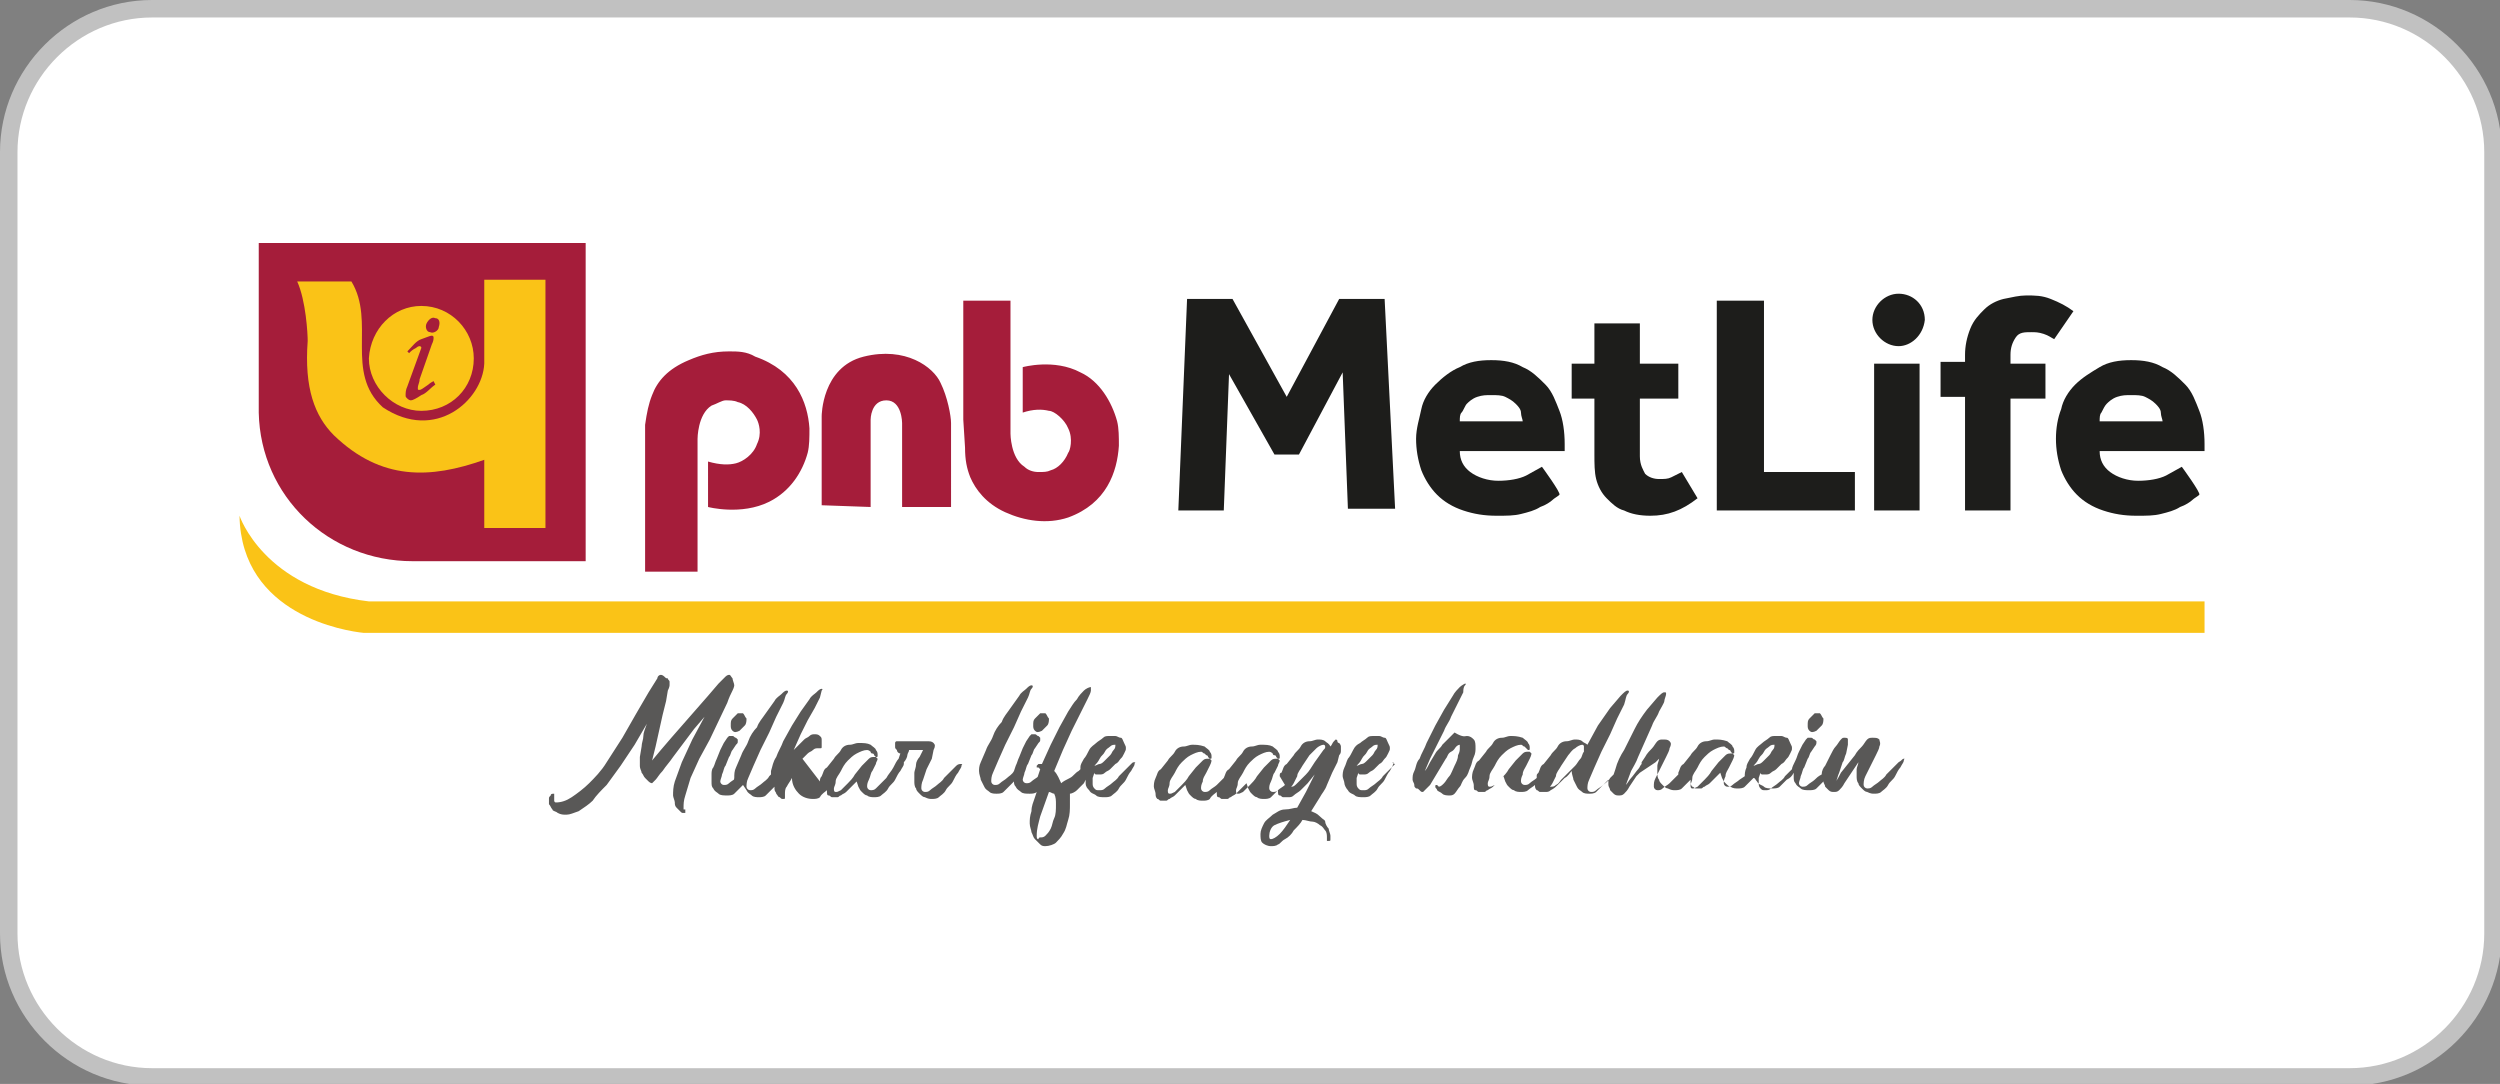
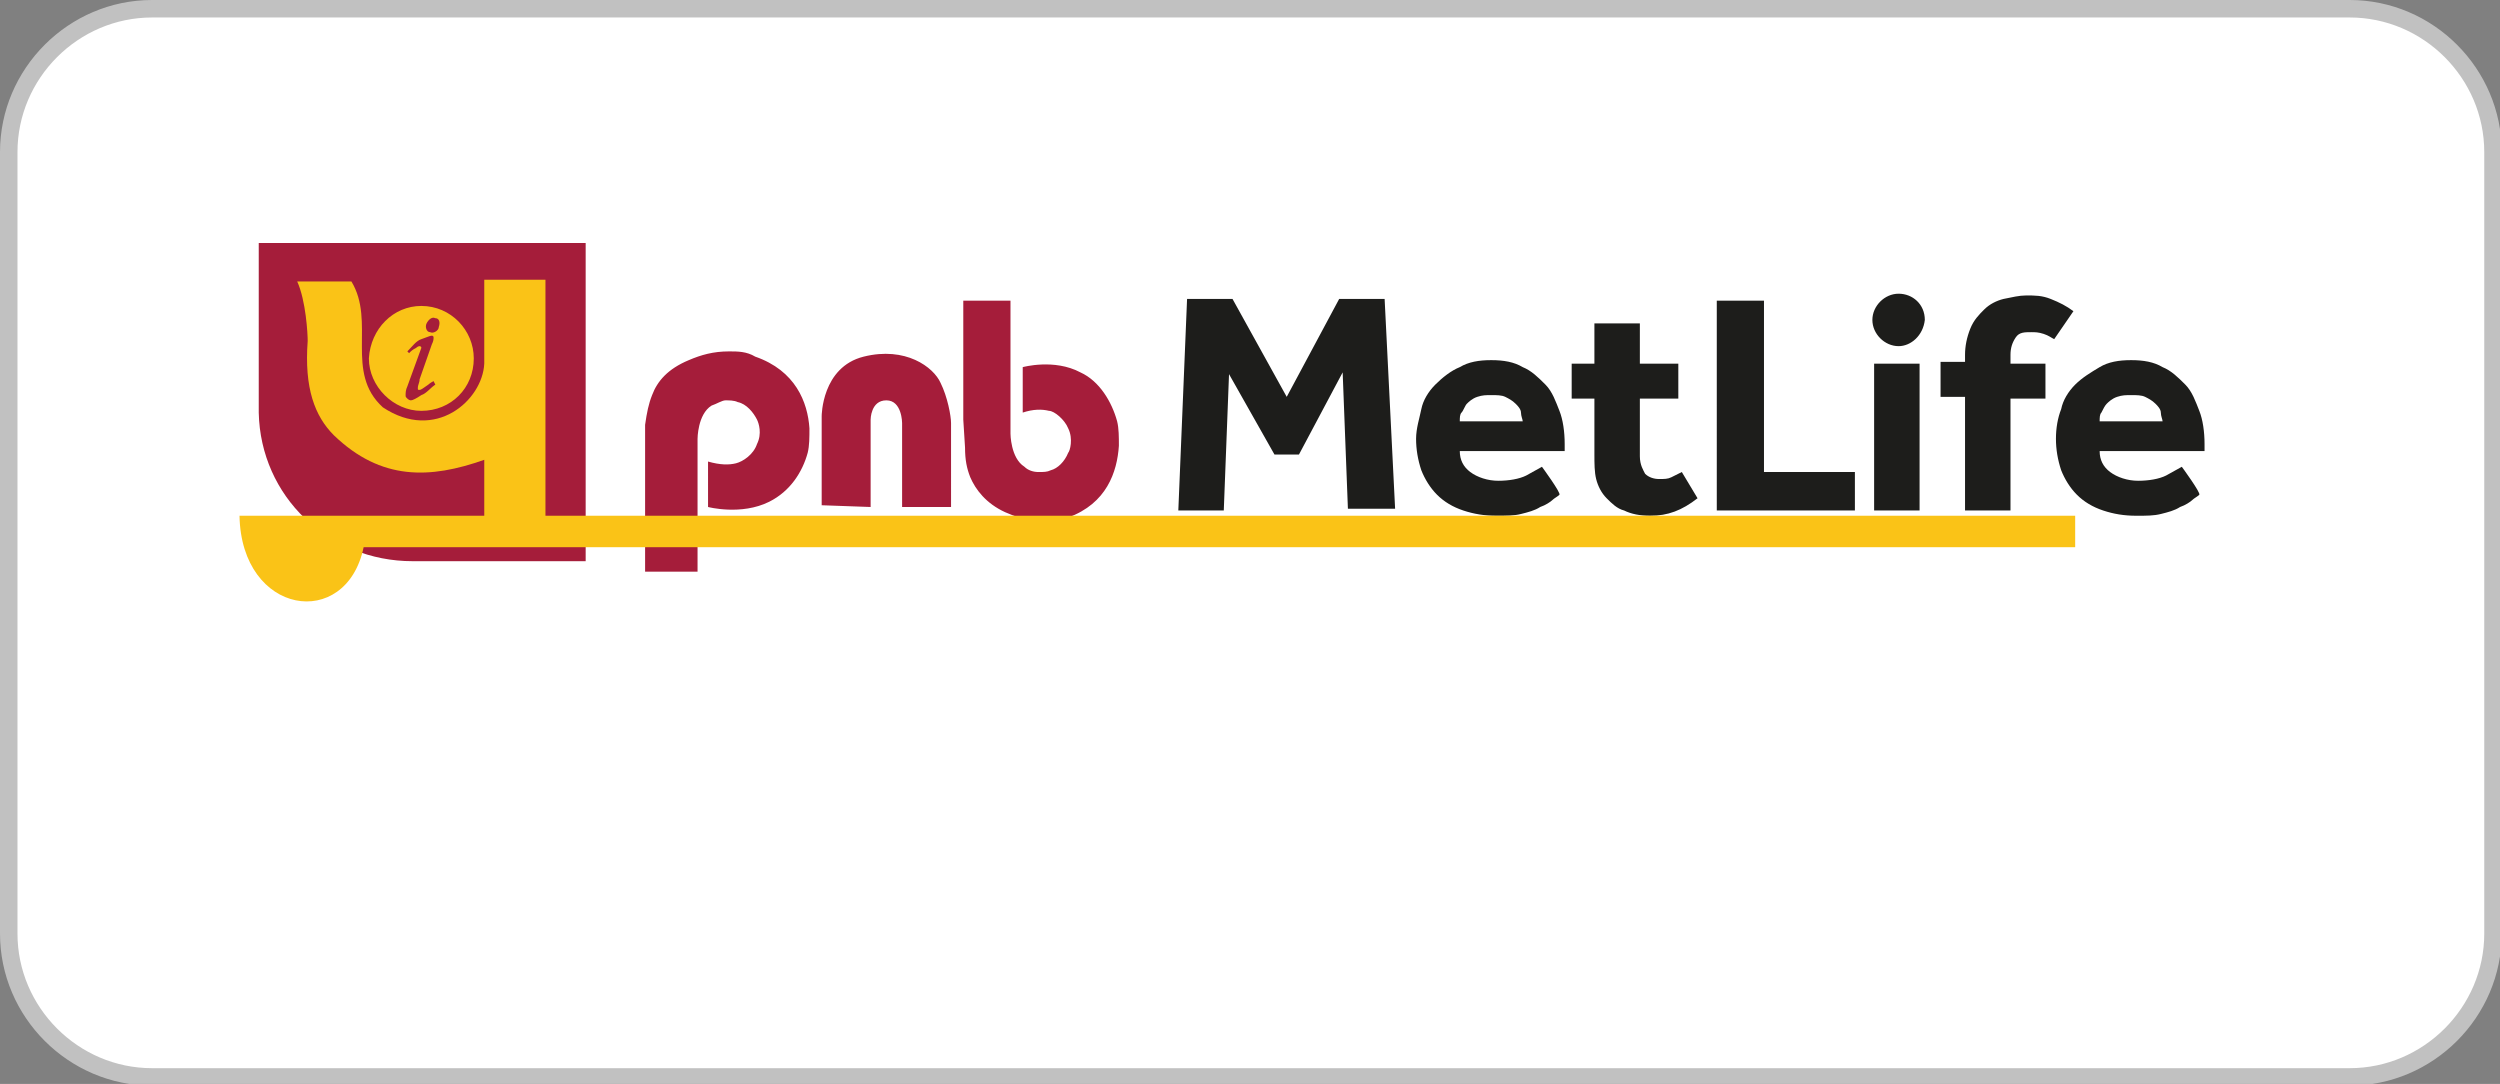
<svg xmlns="http://www.w3.org/2000/svg" version="1.1" id="Layer_2_00000103252660452014844540000017156546931548790428_" x="0px" y="0px" viewBox="0 0 143 62" style="enable-background:new 0 0 143 62;" xml:space="preserve">
  <rect x="0" y="0" width="143" height="62" fill="#808080" stroke="none" />
  <style type="text/css">
	.st0{fill:#FFFFFF;stroke:#C1C1C1;stroke-miterlimit:10;}
	.st1{fill:#595857;}
	.st2{fill:#1D1D1B;}
	.st3{fill-rule:evenodd;clip-rule:evenodd;fill:#A51D3A;}
	.st4{fill-rule:evenodd;clip-rule:evenodd;fill:#FAC317;}
	.st5{fill:#A51D3A;}
	.st6{fill:#FAC317;}
</style>
  <path class="st0" d="M8.7,0.5h125.7c4.5,0,8.2,3.7,8.2,8.2v44.7c0,4.5-3.7,8.2-8.2,8.2H8.7c-4.5,0-8.2-3.7-8.2-8.2V8.7  C0.5,4.2,4.2,0.5,8.7,0.5z" />
-   <path class="st1" d="M59.3,44.6l0.2-0.6l-0.1-0.1h-0.1v-0.1l0.1-0.1h0.2l0.5-1.1l0.5-1l0.5-0.9c0.2-0.3,0.3-0.5,0.5-0.7  c0.1-0.2,0.3-0.4,0.4-0.5s0.3-0.2,0.4-0.2v0.2c0,0.1-0.1,0.3-0.2,0.5l-0.4,0.8l-0.5,1l-0.5,1.1l-0.5,1.2c0.2,0.2,0.3,0.5,0.4,0.7  c0.1-0.1,0.3-0.2,0.5-0.3s0.3-0.3,0.5-0.4l0.1-0.1v-0.1c0-0.2,0.1-0.3,0.2-0.5c0.1-0.1,0.2-0.3,0.3-0.5s0.3-0.3,0.4-0.4  s0.3-0.2,0.4-0.3s0.2-0.1,0.4-0.1h0.3c0.1,0,0.2,0.1,0.3,0.1c0.1,0,0.1,0.1,0.2,0.3s0.1,0.2,0.1,0.3s0,0.1-0.1,0.3s-0.1,0.2-0.2,0.3  s-0.1,0.2-0.3,0.3L63.5,44c-0.1,0.1-0.2,0.1-0.3,0.2s-0.2,0.1-0.3,0.1h-0.2c0,0-0.1,0-0.1-0.1l-0.1,0.3v0.3c0,0.1,0,0.2,0.1,0.3  s0.1,0.1,0.3,0.1c0.1,0,0.2,0,0.3-0.1s0.3-0.2,0.4-0.3s0.3-0.2,0.4-0.4l0.7-0.7c0.1-0.1,0.1-0.1,0.2-0.1c0.1,0,0,0,0,0.1  s-0.1,0.2-0.2,0.4c-0.1,0.1-0.2,0.3-0.3,0.5s-0.3,0.3-0.4,0.5s-0.3,0.3-0.4,0.4s-0.3,0.1-0.4,0.1c-0.2,0-0.4,0-0.5-0.1  s-0.3-0.1-0.4-0.3c-0.1-0.1-0.2-0.2-0.2-0.4v-0.2L62,44.8l-0.4,0.4c-0.1,0.1-0.3,0.2-0.4,0.2V46c0,0.3,0,0.6-0.1,0.9  s-0.1,0.5-0.3,0.8c-0.1,0.2-0.3,0.4-0.4,0.5s-0.4,0.2-0.6,0.2c-0.1,0-0.2,0-0.3-0.1L59.2,48c-0.1-0.1-0.1-0.2-0.2-0.4  c0-0.1-0.1-0.3-0.1-0.5s0-0.4,0.1-0.7c0-0.3,0.1-0.5,0.2-0.8l0.1-0.3l0,0c-0.1,0.1-0.3,0.1-0.4,0.1c-0.2,0-0.4,0-0.5-0.1  s-0.2-0.1-0.3-0.3C58,44.9,58,44.8,58,44.7l-0.2,0.2l-0.4,0.4c-0.1,0.1-0.3,0.1-0.4,0.1s-0.3,0-0.4-0.1s-0.2-0.1-0.3-0.3l-0.2-0.4  c0-0.1-0.1-0.3-0.1-0.5c0-0.1,0-0.3,0.1-0.5l0.3-0.7c0.1-0.3,0.3-0.5,0.4-0.8s0.3-0.6,0.5-0.8c0.1-0.3,0.3-0.5,0.5-0.8l0.5-0.7  c0.1-0.2,0.3-0.3,0.4-0.4s0.2-0.2,0.3-0.2s0.1,0.1,0,0.2s-0.1,0.3-0.2,0.5l-0.4,0.8L58,41.6l-0.5,1l-0.4,0.9l-0.3,0.7  c-0.1,0.2-0.1,0.4-0.1,0.5s0.1,0.2,0.2,0.2s0.2,0,0.3-0.1s0.3-0.2,0.4-0.3s0.3-0.2,0.4-0.4l0,0l0.1-0.3c0.1-0.2,0.1-0.3,0.2-0.5  l0.2-0.5l0.2-0.4l0.2-0.3L59,42h0.2c0.1,0,0.1,0.1,0.2,0.1l0.1,0.1v0.1c0,0.1,0,0.1-0.1,0.2l-0.2,0.3c-0.1,0.1-0.1,0.3-0.2,0.4  l-0.2,0.5c-0.1,0.1-0.1,0.3-0.2,0.5c0,0.1-0.1,0.3-0.1,0.4s0.1,0.2,0.2,0.2s0.2,0,0.3-0.1s0.3-0.2,0.4-0.3L59.3,44.6L59.3,44.6  L59.3,44.6z M73.2,44.4c0-0.1,0-0.2,0.1-0.2c0.1-0.2,0.1-0.4,0.3-0.5l0.4-0.5c0.1-0.2,0.3-0.3,0.4-0.5s0.3-0.3,0.5-0.3  s0.3-0.1,0.5-0.1c0.1,0,0.3,0,0.4,0.1s0.2,0.1,0.3,0.3c0.1-0.1,0.1-0.2,0.2-0.3l0.1-0.1c0,0,0.1,0,0.1,0.1s0.1,0.1,0.1,0.1  s0.1,0.1,0.1,0.2v0.2c0,0.1,0,0.2-0.1,0.3l-0.1,0.4l-0.3,0.6l-0.3,0.7c-0.1,0.3-0.3,0.5-0.4,0.7L75,46.4c0.2,0.1,0.3,0.1,0.5,0.3  s0.3,0.2,0.3,0.3s0.1,0.3,0.2,0.4c0,0.1,0.1,0.3,0.1,0.4V48c0,0.1,0,0.1-0.1,0.1h-0.1v-0.2c0-0.1,0-0.3-0.1-0.4s-0.1-0.2-0.3-0.3  c-0.1-0.1-0.3-0.2-0.4-0.2c-0.2,0-0.4-0.1-0.6-0.1c-0.1,0.2-0.3,0.4-0.5,0.6c-0.1,0.2-0.3,0.4-0.5,0.5s-0.3,0.3-0.4,0.3  c-0.1,0.1-0.3,0.1-0.4,0.1c-0.2,0-0.4-0.1-0.5-0.2s-0.1-0.3-0.1-0.5s0.1-0.4,0.2-0.6s0.3-0.3,0.5-0.5c0.2-0.1,0.4-0.3,0.7-0.3  s0.5-0.1,0.7-0.1l0.5-0.9l0.5-1l-0.4,0.5l-0.4,0.4c-0.1,0.1-0.3,0.2-0.4,0.3s-0.2,0.1-0.3,0.1h-0.3c-0.1,0-0.1-0.1-0.2-0.1  s-0.1-0.1-0.1-0.3l0,0l-0.4,0.4c-0.1,0.1-0.3,0.1-0.4,0.1s-0.3,0-0.4-0.1c-0.1,0-0.2-0.1-0.3-0.2s-0.1-0.1-0.2-0.3l-0.1-0.3L71,45.1  l-0.3,0.3c-0.1,0.1-0.2,0.1-0.3,0.2c-0.1,0-0.1,0.1-0.2,0.1h-0.3c-0.1,0-0.1-0.1-0.2-0.1s-0.1-0.1-0.1-0.3l0,0  c-0.1,0.1-0.3,0.2-0.4,0.4c-0.1,0.1-0.3,0.1-0.4,0.1s-0.3,0-0.4-0.1c-0.1,0-0.2-0.1-0.3-0.2s-0.1-0.1-0.2-0.3l-0.1-0.3l-0.3,0.3  l-0.3,0.3c-0.1,0.1-0.2,0.1-0.3,0.2c-0.1,0-0.1,0.1-0.2,0.1h-0.3c-0.1,0-0.1-0.1-0.2-0.1c-0.1-0.1-0.1-0.2-0.1-0.3S66,45.1,66,45  s0-0.3,0.1-0.5s0.1-0.4,0.3-0.5l0.4-0.5c0.1-0.2,0.3-0.3,0.4-0.5s0.3-0.3,0.5-0.3s0.3-0.1,0.5-0.1s0.4,0,0.7,0.1  c0.1,0.1,0.3,0.2,0.3,0.3c0.1,0.1,0.1,0.2,0.1,0.3s0,0.1-0.1,0.1l-0.1-0.1c0,0,0-0.1-0.1-0.1l-0.1-0.1c-0.1,0-0.1-0.1-0.2-0.1  c-0.2,0-0.4,0.1-0.6,0.2s-0.4,0.3-0.5,0.4c-0.2,0.2-0.3,0.4-0.4,0.6s-0.3,0.4-0.3,0.6s-0.1,0.3-0.1,0.4s0,0.2,0.1,0.2s0.1,0,0.3-0.1  l0.4-0.4c0.1-0.1,0.3-0.3,0.4-0.5l0.4-0.5l0.4-0.4c0.1-0.1,0.2-0.1,0.3-0.1h0.1l0.1,0.1c0,0,0,0.1-0.1,0.3L69,44.2  c-0.1,0.2-0.2,0.3-0.2,0.5c-0.1,0.2-0.1,0.3-0.1,0.4s0.1,0.2,0.2,0.2s0.2,0,0.3-0.1s0.3-0.2,0.4-0.3l0.3-0.3l0.1-0.1  c0.1-0.2,0.1-0.4,0.3-0.5l0.4-0.5c0.1-0.2,0.3-0.3,0.4-0.5s0.3-0.3,0.5-0.3s0.3-0.1,0.5-0.1c0.3,0,0.5,0,0.7,0.1  c0.1,0.1,0.3,0.2,0.3,0.3c0.1,0.1,0.1,0.2,0.1,0.3s0,0.1-0.1,0.1L73,43.3c0,0,0-0.1-0.1-0.1s-0.1-0.1-0.1-0.1S72.7,43,72.6,43  c-0.2,0-0.4,0.1-0.6,0.2s-0.4,0.3-0.5,0.4c-0.2,0.2-0.3,0.4-0.4,0.6s-0.3,0.4-0.3,0.6s-0.1,0.3-0.1,0.4s0,0.2,0.1,0.2s0.1,0,0.3-0.1  l0.4-0.4c0.1-0.1,0.3-0.3,0.4-0.5l0.4-0.5l0.4-0.4c0.1-0.1,0.2-0.1,0.3-0.1h0.1l0.1,0.1c0,0.1-0.1,0.2-0.1,0.3l-0.2,0.4  c-0.1,0.1-0.1,0.3-0.2,0.5s-0.1,0.3-0.1,0.4s0.1,0.2,0.2,0.2s0.2,0,0.3-0.1s0.3-0.2,0.4-0.3L73.2,44.4L73.2,44.4L73.2,44.4z   M72.7,48c0.1,0,0.3-0.1,0.5-0.3s0.4-0.5,0.6-0.8c-0.4,0.1-0.7,0.2-0.9,0.3s-0.3,0.4-0.3,0.6C72.6,47.9,72.6,48,72.7,48  C72.6,48,72.7,48,72.7,48C72.7,48,72.7,48,72.7,48z M59.5,47.9c0.1,0,0.2,0,0.3-0.1s0.2-0.2,0.3-0.4s0.1-0.4,0.2-0.6  s0.1-0.5,0.1-0.8c0-0.2,0-0.4-0.1-0.6c-0.1,0-0.2-0.1-0.3-0.1l-0.5,1.4c-0.1,0.4-0.2,0.7-0.2,1.1c0,0.1,0,0.2,0.1,0.2  C59.4,48,59.4,47.9,59.5,47.9C59.5,47.9,59.5,47.9,59.5,47.9z M37.8,38.6c0,0,0.1,0,0.2,0.1s0.1,0.1,0.2,0.1c0,0.1,0.1,0.1,0.1,0.2  v0.2c0,0,0,0.1-0.1,0.3l-0.1,0.6l-0.2,0.8l-0.2,0.9l-0.2,0.9l-0.2,0.8l0.5-0.6l0.6-0.7l0.7-0.8l0.7-0.8l0.7-0.8l0.6-0.7l0.4-0.4  c0.1-0.1,0.2-0.1,0.2-0.1c0.1,0,0.1,0.1,0.2,0.2c0,0.1,0.1,0.3,0.1,0.4c0,0,0,0.1-0.1,0.3s-0.2,0.4-0.3,0.7l-1,2.1L40,43.4l-0.5,1.1  l-0.3,1c-0.1,0.3-0.1,0.5-0.1,0.7v0.1h0.1v0.2h-0.1c-0.1,0-0.1,0-0.2-0.1l-0.2-0.2c-0.1-0.1-0.1-0.2-0.1-0.3s-0.1-0.3-0.1-0.4  c0-0.2,0-0.5,0.1-0.8l0.4-1.1l0.6-1.3l0.7-1.3l-0.6,0.7l-0.6,0.8l-0.6,0.8c-0.2,0.3-0.4,0.5-0.6,0.8c-0.2,0.2-0.3,0.4-0.4,0.5  l-0.2,0.2c0,0-0.1,0-0.2-0.1l-0.2-0.2c-0.1-0.1-0.1-0.2-0.2-0.3c0-0.1-0.1-0.2-0.1-0.4v-0.5l0.1-0.6c0-0.2,0.1-0.4,0.1-0.6  s0.1-0.4,0.2-0.7l-0.7,1.2l-0.8,1.2l-0.8,1.1c-0.3,0.3-0.6,0.6-0.8,0.9c-0.2,0.2-0.5,0.4-0.8,0.6c-0.3,0.1-0.5,0.2-0.7,0.2  s-0.3,0-0.5-0.1c-0.1-0.1-0.3-0.1-0.3-0.2c-0.1-0.1-0.1-0.2-0.2-0.3v-0.3c0-0.1,0-0.1,0.1-0.2c0-0.1,0.1-0.1,0.2-0.1v0.4  c0,0,0,0.1,0.1,0.1c0.3,0,0.6-0.1,0.9-0.3s0.7-0.5,1-0.8s0.7-0.7,1-1.2l0.9-1.4l0.8-1.4l0.7-1.2l0.5-0.8  C37.6,38.7,37.7,38.6,37.8,38.6L37.8,38.6L37.8,38.6z M87.9,44.4c0-0.1,0-0.1,0.1-0.2c0.1-0.2,0.1-0.4,0.3-0.5l0.4-0.5  c0.1-0.2,0.3-0.3,0.4-0.5s0.3-0.3,0.5-0.3s0.3-0.1,0.5-0.1c0.1,0,0.3,0,0.4,0.1s0.2,0.1,0.3,0.2l0.6-1.1l0.7-1l0.6-0.7  c0.2-0.2,0.3-0.3,0.4-0.3s0.1,0.1,0,0.2S93,40,92.9,40.3l-0.4,0.8L92.1,42l-0.5,1l-0.4,0.9l-0.3,0.7c-0.1,0.2-0.1,0.4-0.1,0.5  s0.1,0.2,0.2,0.2s0.2,0,0.3-0.1s0.3-0.2,0.4-0.3s0.3-0.2,0.4-0.4l0.2-0.2l0.1-0.3c0.1-0.4,0.3-0.8,0.5-1.1l0.6-1.2  c0.2-0.4,0.4-0.7,0.7-1.1l0.6-0.7c0.2-0.2,0.3-0.3,0.4-0.3s0.1,0,0.1,0.1s-0.1,0.3-0.1,0.4s-0.2,0.4-0.3,0.6  c-0.1,0.3-0.3,0.5-0.4,0.8l-0.4,0.9l-0.4,0.9c-0.1,0.3-0.3,0.6-0.4,0.8L93,44.9c0.1-0.1,0.2-0.3,0.3-0.4s0.3-0.4,0.4-0.5  s0.1-0.2,0.2-0.3v-0.1l0.2-0.3c0.1-0.2,0.3-0.4,0.4-0.5s0.2-0.3,0.3-0.4s0.2-0.1,0.3-0.1c0.2,0,0.3,0,0.4,0.1s0.1,0.2,0,0.4  c0,0.1-0.1,0.3-0.2,0.5L95,43.9l-0.3,0.6c-0.1,0.2-0.1,0.3-0.1,0.5c0,0.1,0.1,0.2,0.2,0.2s0.2,0,0.3-0.1s0.3-0.2,0.4-0.3l0.4-0.4  l0.1-0.1v-0.1c0.1-0.2,0.1-0.4,0.3-0.5l0.4-0.5c0.1-0.2,0.3-0.3,0.4-0.5s0.3-0.3,0.5-0.3s0.3-0.1,0.5-0.1s0.4,0,0.7,0.1  c0.1,0.1,0.3,0.2,0.3,0.3c0.1,0.1,0.1,0.2,0.1,0.3s0,0.1-0.1,0.1L99,43c0,0,0-0.1-0.1-0.1l-0.1-0.1c-0.1,0-0.1-0.1-0.2-0.1  c-0.2,0-0.4,0.1-0.6,0.2s-0.4,0.3-0.5,0.4c-0.2,0.2-0.3,0.4-0.4,0.6s-0.3,0.4-0.3,0.6s-0.1,0.3-0.1,0.4s0,0.2,0.1,0.2s0.1,0,0.3-0.1  l0.4-0.4c0.1-0.1,0.3-0.3,0.4-0.5l0.4-0.5l0.4-0.4c0.1-0.1,0.2-0.1,0.3-0.1h0.1l0.1,0.1c0,0,0,0.1-0.1,0.3l-0.2,0.4  c-0.1,0.2-0.2,0.3-0.2,0.5c-0.1,0.2-0.1,0.3-0.1,0.4s0.1,0.2,0.2,0.2s0.2,0,0.3-0.1s0.3-0.2,0.4-0.3l0.3-0.2c0-0.1,0-0.3,0.1-0.5  c0-0.2,0.1-0.3,0.2-0.5c0.1-0.1,0.2-0.3,0.3-0.5s0.3-0.3,0.4-0.4s0.3-0.2,0.4-0.3s0.2-0.1,0.4-0.1h0.3c0.1,0,0.2,0.1,0.3,0.1  s0.1,0.1,0.2,0.3s0.1,0.2,0.1,0.3s0,0.1-0.1,0.3s-0.1,0.2-0.2,0.3s-0.1,0.2-0.3,0.3l-0.3,0.3c-0.1,0.1-0.2,0.1-0.3,0.2  s-0.2,0.1-0.3,0.1h-0.2c0,0-0.1,0-0.1-0.1l-0.1,0.3v0.3c0,0.1,0,0.2,0.1,0.3s0.1,0.1,0.3,0.1c0.1,0,0.2,0,0.3-0.1s0.3-0.2,0.4-0.3  s0.3-0.2,0.4-0.4l0.4-0.4c0-0.1,0.1-0.3,0.2-0.5s0.1-0.3,0.2-0.5l0.2-0.4l0.2-0.3l0.1-0.1h0.2c0.1,0,0.1,0.1,0.2,0.1l0.1,0.1v0.1  c0,0,0,0.1-0.1,0.2l-0.2,0.3c-0.1,0.1-0.1,0.3-0.2,0.4l-0.2,0.5c-0.1,0.1-0.1,0.3-0.2,0.5c0,0.1-0.1,0.3-0.1,0.4s0.1,0.2,0.2,0.2  s0.2,0,0.3-0.1s0.3-0.2,0.4-0.3s0.2-0.2,0.4-0.3l0,0c0-0.2,0.1-0.4,0.2-0.5l0.3-0.6c0.1-0.2,0.2-0.4,0.3-0.5s0.2-0.3,0.3-0.4  s0.1-0.1,0.2-0.1s0.2,0,0.2,0.1v0.3l-0.1,0.5c-0.1,0.2-0.1,0.4-0.2,0.5l-0.2,0.6c-0.1,0.2-0.1,0.4-0.2,0.5c0.1-0.1,0.2-0.3,0.3-0.5  l0.4-0.5l0.4-0.5c0.1-0.2,0.3-0.4,0.4-0.5s0.2-0.3,0.3-0.4s0.2-0.1,0.3-0.1c0.2,0,0.3,0,0.4,0.1c0,0.1,0.1,0.2,0,0.4  c0,0.1-0.1,0.3-0.2,0.5l-0.3,0.6l-0.3,0.6c-0.1,0.2-0.1,0.4-0.1,0.5s0.1,0.2,0.2,0.2s0.2,0,0.3-0.1s0.3-0.2,0.4-0.3s0.3-0.2,0.4-0.4  l0.7-0.7c0.2-0.1,0.2-0.2,0.3-0.2s0,0,0,0.1s-0.1,0.2-0.2,0.4c-0.1,0.1-0.2,0.3-0.3,0.5s-0.3,0.3-0.4,0.5s-0.3,0.3-0.4,0.4  s-0.3,0.1-0.4,0.1s-0.2,0-0.4-0.1c-0.1,0-0.2-0.1-0.3-0.2s-0.2-0.2-0.2-0.3c-0.1-0.1-0.1-0.3-0.1-0.4V44c0-0.1,0.1-0.3,0.1-0.4  l-0.4,0.6l-0.4,0.6c-0.1,0.2-0.2,0.3-0.3,0.4s-0.2,0.1-0.3,0.1s-0.2,0-0.3-0.1l-0.2-0.2c0-0.1-0.1-0.2-0.1-0.3l0,0l-0.4,0.4  c-0.1,0.1-0.3,0.1-0.4,0.1c-0.2,0-0.4,0-0.5-0.1s-0.2-0.1-0.3-0.3c-0.1-0.1-0.1-0.2-0.1-0.4v-0.2c-0.1,0.2-0.2,0.3-0.4,0.4l-0.4,0.4  c-0.1,0.1-0.3,0.1-0.4,0.1c-0.2,0-0.4,0-0.5-0.1s-0.3-0.1-0.4-0.3c-0.1-0.1-0.1-0.2-0.2-0.2l-0.1,0.1L99.8,45  c-0.1,0.1-0.3,0.1-0.4,0.1s-0.3,0-0.4-0.1c-0.1,0-0.2-0.1-0.3-0.2s-0.1-0.1-0.2-0.3l-0.1-0.3l-0.3,0.3l-0.3,0.3  c-0.1,0.1-0.2,0.1-0.3,0.2c-0.1,0-0.1,0.1-0.2,0.1H97c-0.1,0-0.1-0.1-0.2-0.1c-0.1-0.1-0.1-0.2-0.1-0.3v-0.1l-0.1,0.1l-0.4,0.4  c-0.1,0.1-0.3,0.1-0.4,0.1s-0.2,0-0.4-0.1c-0.1,0-0.2-0.1-0.3-0.2s-0.2-0.2-0.2-0.3c-0.1-0.1-0.1-0.3-0.1-0.4v-0.4  c0-0.1,0.1-0.3,0.1-0.4l-0.2,0.2l-0.9,0.6l-0.2,0.2L93.2,45c-0.1,0.2-0.2,0.3-0.3,0.4s-0.2,0.1-0.3,0.1s-0.2,0-0.3-0.1l-0.2-0.2  c0-0.1-0.1-0.2-0.1-0.3v-0.3l0,0l-0.3,0.3l-0.4,0.4c-0.1,0.1-0.3,0.1-0.4,0.1s-0.3,0-0.4-0.1s-0.2-0.1-0.3-0.3L90,44.6  c0-0.1-0.1-0.3-0.1-0.5l0,0c-0.1,0.1-0.2,0.3-0.4,0.4l-0.4,0.4c-0.1,0.1-0.2,0.2-0.4,0.3c-0.1,0.1-0.2,0.1-0.3,0.1h-0.3  c-0.1,0-0.1-0.1-0.2-0.1c-0.1-0.1-0.1-0.2-0.1-0.3c-0.1,0.1-0.3,0.2-0.4,0.3s-0.3,0.1-0.4,0.1s-0.3,0-0.4-0.1  c-0.1,0-0.2-0.1-0.3-0.2s-0.1-0.1-0.2-0.3L86,44.4l-0.3,0.3L85.4,45c-0.1,0.1-0.2,0.1-0.3,0.2c-0.1,0-0.1,0.1-0.2,0.1h-0.3  c-0.1,0-0.1-0.1-0.2-0.1s-0.1-0.1-0.1-0.3c0-0.1-0.1-0.3-0.1-0.4s0-0.3,0.1-0.5s0.1-0.4,0.3-0.5L85,43c0.1-0.2,0.3-0.3,0.4-0.5  s0.3-0.3,0.5-0.3s0.3-0.1,0.5-0.1s0.4,0,0.7,0.1c0.1,0.1,0.3,0.2,0.3,0.3c0.1,0.1,0.1,0.2,0.1,0.3s0,0.1-0.1,0.1l-0.1-0.1l0,0  l-0.1-0.1c-0.1,0-0.1-0.1-0.2-0.1c-0.2,0-0.4,0.1-0.6,0.2s-0.4,0.3-0.5,0.4c-0.2,0.2-0.3,0.4-0.4,0.6s-0.3,0.4-0.3,0.6  s-0.1,0.3-0.1,0.4s0,0.2,0.1,0.2s0.1,0,0.3-0.1l0.4-0.4c0.1-0.1,0.3-0.3,0.4-0.5l0.4-0.5l0.4-0.4c0.1-0.1,0.2-0.1,0.3-0.1h0.1  l0.1,0.1c0,0,0,0.1-0.1,0.3l-0.2,0.4c-0.1,0.2-0.2,0.3-0.2,0.5C87,44.5,87,44.6,87,44.7s0.1,0.2,0.2,0.2s0.2,0,0.3-0.1  s0.3-0.2,0.4-0.3L87.9,44.4L87.9,44.4L87.9,44.4z M42,44.5L42,44.5c0-0.2,0-0.4,0.1-0.6l0.3-0.7c0.1-0.3,0.3-0.5,0.4-0.8  s0.3-0.6,0.5-0.8c0.1-0.3,0.3-0.5,0.5-0.8l0.5-0.7c0.1-0.2,0.3-0.3,0.4-0.4s0.2-0.2,0.3-0.2s0.1,0.1,0,0.2s-0.1,0.3-0.2,0.5L44.4,41  L44,41.9l-0.5,1l-0.4,0.9l-0.3,0.7c-0.1,0.2-0.1,0.4-0.1,0.5s0.1,0.2,0.2,0.2s0.2,0,0.3-0.1s0.3-0.2,0.4-0.3s0.3-0.2,0.4-0.4  l0.1-0.1v-0.2c0.1-0.3,0.1-0.5,0.3-0.8c0.1-0.3,0.3-0.6,0.4-0.9l0.5-0.9l0.5-0.8l0.5-0.7c0.1-0.2,0.3-0.3,0.4-0.4s0.2-0.2,0.3-0.2  c0,0,0.1,0,0,0.1l-0.1,0.4l-0.3,0.6l-0.4,0.7L45.8,42l-0.4,0.9l0.3-0.3l0.3-0.3c0.1-0.1,0.2-0.1,0.3-0.2s0.2-0.1,0.3-0.1  s0.2,0,0.3,0.1s0.1,0.1,0.1,0.3v0.3c0,0.1,0,0.1-0.1,0.1c-0.1,0,0,0,0,0h-0.1c-0.1,0-0.2,0-0.3,0.1c-0.1,0.1-0.2,0.1-0.3,0.2  l-0.3,0.3l1,1.3c0-0.1,0-0.2,0.1-0.3c0.1-0.2,0.1-0.4,0.3-0.5l0.4-0.5c0.1-0.2,0.3-0.3,0.4-0.5s0.3-0.3,0.5-0.3s0.3-0.1,0.5-0.1  c0.3,0,0.5,0,0.7,0.1c0.1,0.1,0.3,0.2,0.3,0.3c0.1,0.1,0.1,0.2,0.1,0.3s0,0.1-0.1,0.1L50,43.2c0,0,0-0.1-0.1-0.1S49.8,43,49.8,43  s-0.1-0.1-0.2-0.1c-0.2,0-0.4,0.1-0.6,0.2s-0.4,0.3-0.5,0.4c-0.2,0.2-0.3,0.4-0.4,0.6s-0.3,0.4-0.3,0.6s-0.1,0.3-0.1,0.4  s0,0.2,0.1,0.2s0.1,0,0.3-0.1l0.4-0.4c0.1-0.1,0.3-0.3,0.4-0.5l0.4-0.5l0.4-0.4c0.1-0.1,0.2-0.1,0.3-0.1h0.1l0.1,0.1  c0,0.1-0.1,0.2-0.1,0.3l-0.2,0.4c-0.1,0.1-0.1,0.3-0.2,0.5s-0.1,0.3-0.1,0.4s0.1,0.2,0.2,0.2s0.2,0,0.3-0.1l0.1-0.1l0.5-0.5  c0.1-0.2,0.3-0.4,0.4-0.6s0.2-0.4,0.3-0.5l0.1-0.3c-0.1,0-0.2-0.1-0.2-0.2c-0.1-0.1-0.1-0.1-0.1-0.2v-0.2c0,0,0-0.1,0.1-0.1H53  c0.2,0,0.3,0,0.4,0.1s0.1,0.2,0,0.4l-0.1,0.5L53,44l-0.2,0.6c-0.1,0.2-0.1,0.4-0.1,0.5s0.1,0.2,0.2,0.2s0.2,0,0.3-0.1  s0.3-0.2,0.4-0.3s0.3-0.2,0.4-0.4l0.7-0.7c0.1-0.1,0.2-0.1,0.3-0.1s0,0,0,0.1s-0.1,0.2-0.2,0.4c-0.1,0.1-0.2,0.3-0.3,0.5  s-0.3,0.3-0.4,0.5s-0.3,0.3-0.4,0.4s-0.3,0.1-0.4,0.1s-0.2,0-0.4-0.1c-0.1,0-0.2-0.1-0.3-0.2s-0.2-0.2-0.2-0.3  c-0.1-0.1-0.1-0.3-0.1-0.4v-0.5c0-0.1,0.1-0.3,0.1-0.5c0-0.1,0.1-0.3,0.2-0.4l0.2-0.4H52c0,0.1-0.1,0.2-0.1,0.3s-0.1,0.3-0.2,0.4  l0,0v0.1c0,0.1-0.1,0.2-0.2,0.4c-0.1,0.1-0.2,0.3-0.3,0.5s-0.3,0.3-0.4,0.5s-0.3,0.3-0.4,0.4s-0.3,0.1-0.4,0.1s-0.3,0-0.4-0.1  c-0.1,0-0.2-0.1-0.3-0.2s-0.1-0.1-0.2-0.3L49,44.7L48.7,45l-0.3,0.3c-0.1,0.1-0.2,0.1-0.3,0.2c-0.1,0-0.1,0.1-0.2,0.1h-0.3  c-0.1,0-0.1-0.1-0.2-0.1s-0.1-0.1-0.1-0.3l0,0c-0.1,0.1-0.3,0.2-0.4,0.4c-0.1,0.1-0.3,0.1-0.4,0.1c-0.3,0-0.6-0.1-0.8-0.3  s-0.4-0.5-0.4-0.9c-0.1,0.2-0.2,0.3-0.3,0.5c-0.1,0.1-0.1,0.3-0.1,0.4v0.2c0,0.1,0,0.1-0.1,0.1s-0.1,0-0.2-0.1  c-0.1,0-0.1-0.1-0.2-0.2c0-0.1-0.1-0.1-0.1-0.3V45l-0.1,0.1l-0.4,0.4c-0.1,0.1-0.3,0.1-0.4,0.1s-0.3,0-0.4-0.1s-0.2-0.1-0.3-0.3  l-0.2-0.3L42.4,45L42,45.4c-0.1,0.1-0.3,0.1-0.4,0.1c-0.2,0-0.4,0-0.5-0.1s-0.2-0.1-0.3-0.3c-0.1-0.1-0.1-0.2-0.1-0.4v-0.4  c0-0.1,0-0.3,0.1-0.4c0.1-0.2,0.1-0.3,0.2-0.5l0.2-0.5l0.2-0.4l0.2-0.3l0.1-0.1h0.2c0.1,0,0.1,0.1,0.2,0.1l0.1,0.1v0.1  c0,0.1,0,0.1-0.1,0.2l-0.2,0.3c-0.1,0.1-0.1,0.3-0.2,0.4l-0.2,0.5c-0.1,0.1-0.1,0.3-0.2,0.5c0,0.1-0.1,0.3-0.1,0.4s0.1,0.2,0.2,0.2  s0.2,0,0.3-0.1s0.3-0.2,0.4-0.3C41.9,44.7,42,44.6,42,44.5L42,44.5L42,44.5z M79.7,43.6L79.7,43.6c0,0.2-0.1,0.3-0.2,0.5  c-0.1,0.1-0.2,0.3-0.3,0.5s-0.3,0.3-0.4,0.5s-0.3,0.3-0.4,0.4s-0.3,0.1-0.4,0.1c-0.2,0-0.4,0-0.5-0.1s-0.3-0.1-0.4-0.3  c-0.1-0.1-0.2-0.3-0.2-0.4s-0.1-0.3-0.1-0.4s0-0.3,0.1-0.5s0.1-0.3,0.2-0.5c0.1-0.1,0.2-0.3,0.3-0.5s0.2-0.3,0.4-0.4  c0.1-0.1,0.3-0.2,0.4-0.3s0.2-0.1,0.4-0.1h0.3c0.1,0,0.2,0.1,0.3,0.1s0.1,0.1,0.2,0.3s0.1,0.2,0.1,0.3s0,0.1-0.1,0.3  s-0.1,0.2-0.2,0.3s-0.1,0.2-0.3,0.3L78.6,44c-0.1,0.1-0.2,0.1-0.3,0.2s-0.2,0.1-0.3,0.1h-0.2c0,0-0.1,0-0.1-0.1l-0.1,0.3v0.3  c0,0.1,0,0.2,0.1,0.3s0.1,0.1,0.3,0.1c0.1,0,0.2,0,0.3-0.1s0.3-0.2,0.4-0.3s0.3-0.2,0.4-0.4l0.7-0.7C79.7,43.7,79.6,43.6,79.7,43.6  C79.7,43.6,79.7,43.6,79.7,43.6z M83.9,42.1c0.2,0,0.3,0.1,0.4,0.2s0.1,0.3,0.1,0.5c0,0.1,0,0.3-0.1,0.5s-0.1,0.4-0.2,0.6  s-0.1,0.4-0.3,0.6s-0.2,0.4-0.3,0.5s-0.2,0.3-0.3,0.4s-0.2,0.1-0.3,0.1s-0.3,0-0.4-0.1s-0.2-0.1-0.3-0.2c0-0.1-0.1-0.1-0.1-0.2  s0-0.1,0.1-0.1l0.1,0.1c0.1,0,0.2-0.1,0.3-0.2s0.2-0.3,0.3-0.4s0.2-0.4,0.3-0.6s0.2-0.4,0.2-0.6c0.1-0.2,0.1-0.3,0.1-0.4v-0.2  c0,0-0.1,0-0.2,0.1S83.2,42.9,83,43s-0.2,0.3-0.3,0.4l-0.3,0.5l-0.3,0.5l-0.3,0.5l-0.3,0.3l-0.1,0.1c-0.1,0-0.1,0-0.2-0.1  s-0.1-0.1-0.2-0.1c-0.1-0.1-0.1-0.1-0.1-0.2c0-0.1-0.1-0.2-0.1-0.3c0-0.2,0-0.3,0.1-0.5s0.1-0.5,0.3-0.7c0.1-0.3,0.3-0.6,0.4-0.9  l0.5-1l0.5-0.9l0.5-0.8c0.1-0.2,0.3-0.4,0.4-0.5s0.3-0.2,0.3-0.2s0.1,0,0,0.1s-0.1,0.3-0.1,0.4l-0.3,0.6L83,41  c-0.1,0.3-0.3,0.5-0.4,0.8l-0.4,0.8l-0.4,0.8l-0.3,0.7c0.1-0.1,0.2-0.3,0.3-0.5l0.3-0.5c0.1-0.2,0.3-0.3,0.4-0.5l0.4-0.4l0.3-0.3  C83.7,42.2,83.8,42.1,83.9,42.1L83.9,42.1L83.9,42.1z M88.7,45c0.1,0,0.2,0,0.3-0.1c0.2-0.1,0.2-0.2,0.3-0.3l0.4-0.4l0.4-0.4  c0.1-0.1,0.2-0.3,0.3-0.4s0.1-0.3,0.2-0.4v-0.3c0-0.1-0.1-0.1-0.1-0.1c-0.1,0-0.3,0.1-0.4,0.2c-0.2,0.1-0.3,0.3-0.4,0.4l-0.4,0.6  C89.2,44,89,44.2,89,44.4l-0.2,0.4C88.7,45,88.6,45,88.7,45z M73.9,45c0.1,0,0.2-0.1,0.3-0.2l0.5-0.5c0.2-0.2,0.3-0.4,0.5-0.7  l0.5-0.7c0.1-0.1,0.1-0.1,0.1-0.2c0-0.1-0.1-0.1-0.1-0.1c-0.1,0-0.3,0.1-0.4,0.2l-0.4,0.4l-0.4,0.6c-0.1,0.2-0.3,0.4-0.3,0.6  L74,44.8C73.9,45,73.8,45,73.9,45L73.9,45z M63.8,42.6c-0.1,0-0.2,0-0.3,0.1c-0.1,0.1-0.2,0.1-0.3,0.3s-0.2,0.2-0.3,0.4  s-0.2,0.3-0.3,0.4c0.1,0,0.2-0.1,0.3-0.1s0.2-0.1,0.3-0.2l0.3-0.3c0.1-0.1,0.1-0.2,0.2-0.3S63.8,42.7,63.8,42.6  C63.8,42.6,63.8,42.6,63.8,42.6z M101.5,42.6c-0.1,0-0.2,0-0.3,0.1c-0.1,0.1-0.2,0.1-0.3,0.3s-0.2,0.2-0.3,0.4s-0.2,0.3-0.3,0.4  c0.1,0,0.2-0.1,0.3-0.1s0.2-0.1,0.3-0.2l0.3-0.3c0.1-0.1,0.1-0.2,0.2-0.3S101.5,42.7,101.5,42.6C101.5,42.6,101.5,42.6,101.5,42.6z   M78.8,42.6c-0.1,0-0.2,0-0.3,0.1c-0.1,0.1-0.2,0.1-0.3,0.3s-0.2,0.2-0.3,0.4s-0.2,0.3-0.3,0.4c0.1,0,0.2-0.1,0.3-0.1  s0.2-0.1,0.3-0.2l0.3-0.3c0.1-0.1,0.1-0.2,0.2-0.3S78.8,42.7,78.8,42.6z M41.9,41.8c-0.1-0.1-0.1-0.2-0.1-0.3c0-0.2,0-0.3,0.1-0.4  l0.3-0.3h0.3c0.1,0.1,0.1,0.2,0.2,0.3c0,0.1,0,0.3-0.1,0.4l-0.3,0.3C42.1,41.9,42,41.9,41.9,41.8L41.9,41.8z M59.2,41.8  c-0.1-0.1-0.1-0.2-0.1-0.3c0-0.2,0-0.3,0.1-0.4l0.3-0.3h0.3c0.1,0.1,0.1,0.2,0.2,0.3c0,0.1,0,0.3-0.1,0.4l-0.3,0.3  C59.4,41.9,59.3,41.9,59.2,41.8L59.2,41.8z M103.5,41.8c-0.1-0.1-0.1-0.2-0.1-0.3c0-0.2,0-0.3,0.1-0.4l0.3-0.3h0.3  c0.1,0.1,0.1,0.2,0.2,0.3c0,0.1,0,0.3-0.1,0.4l-0.3,0.3C103.7,41.9,103.6,41.9,103.5,41.8L103.5,41.8z" />
  <path class="st2" d="M108.6,19.8c-0.8,0-1.5-0.7-1.5-1.5s0.7-1.5,1.5-1.5s1.5,0.6,1.5,1.5C110,19.2,109.3,19.8,108.6,19.8   M67.4,29.2H70l0.3-7.8l2.6,4.6h1.4l2.5-4.7l0.3,7.8h2.7l-0.6-12h-2.6l-3,5.6l-3.1-5.6h-2.6L67.4,29.2  C67.4,29.2,67.4,29.2,67.4,29.2z M88.2,26.7l-0.9,0.5c-0.4,0.2-1,0.3-1.6,0.3s-1.2-0.2-1.6-0.5s-0.6-0.7-0.6-1.2h6v-0.4  c0-0.7-0.1-1.4-0.3-1.9s-0.4-1.1-0.8-1.5s-0.8-0.8-1.3-1c-0.5-0.3-1.1-0.4-1.8-0.4S84,20.7,83.5,21c-0.5,0.2-1,0.6-1.4,1  s-0.7,0.9-0.8,1.4S81,24.5,81,25.1s0.1,1.2,0.3,1.8c0.2,0.5,0.5,1,0.9,1.4s0.9,0.7,1.5,0.9s1.2,0.3,1.9,0.3c0.6,0,1,0,1.4-0.1  s0.8-0.2,1.1-0.4c0.3-0.1,0.6-0.3,0.7-0.4s0.3-0.2,0.4-0.3S88.2,26.7,88.2,26.7L88.2,26.7L88.2,26.7z M83.5,24.1  c0-0.2,0-0.4,0.1-0.5s0.2-0.4,0.3-0.5s0.3-0.3,0.6-0.4s0.5-0.1,0.8-0.1s0.6,0,0.8,0.1s0.4,0.2,0.6,0.4c0.1,0.1,0.3,0.3,0.3,0.5  s0.1,0.4,0.1,0.5C87.1,24.1,83.5,24.1,83.5,24.1z M98.2,29.2h7.9V27h-5.2v-9.8h-2.7C98.2,17.2,98.2,29.2,98.2,29.2z M107.2,29.2h2.6  v-8.4h-2.6V29.2L107.2,29.2z M118.6,17.8c-0.4-0.3-0.8-0.5-1.3-0.7s-0.9-0.2-1.4-0.2c-0.4,0-0.8,0.1-1.3,0.2  c-0.4,0.1-0.8,0.3-1.1,0.6s-0.6,0.6-0.8,1.1s-0.3,1-0.3,1.5v0.4H111v2h1.4v6.5h2.6v-6.4h2v-2h-2v-0.5c0-0.4,0.1-0.7,0.3-1  s0.5-0.3,0.9-0.3c0.2,0,0.4,0,0.7,0.1s0.4,0.2,0.6,0.3L118.6,17.8L118.6,17.8L118.6,17.8z M96.2,27l-0.6,0.3  c-0.2,0.1-0.4,0.1-0.7,0.1s-0.6-0.1-0.8-0.3c-0.1-0.2-0.3-0.5-0.3-1v-3.3H96v-2h-2.2v-2.3h-2.6v2.3h-1.3v2h1.3V26c0,0.5,0,1,0.1,1.4  s0.3,0.8,0.6,1.1s0.6,0.6,1,0.7c0.4,0.2,0.9,0.3,1.5,0.3c1,0,1.8-0.3,2.7-1L96.2,27C96.2,27,96.2,27,96.2,27z M124.8,26.7l-0.9,0.5  c-0.4,0.2-1,0.3-1.6,0.3s-1.2-0.2-1.6-0.5s-0.6-0.7-0.6-1.2h6v-0.4c0-0.7-0.1-1.4-0.3-1.9s-0.4-1.1-0.8-1.5s-0.8-0.8-1.3-1  c-0.5-0.3-1.1-0.4-1.8-0.4s-1.3,0.1-1.8,0.4s-1,0.6-1.4,1s-0.7,0.9-0.8,1.4c-0.2,0.5-0.3,1.1-0.3,1.7s0.1,1.2,0.3,1.8  c0.2,0.5,0.5,1,0.9,1.4s0.9,0.7,1.5,0.9s1.2,0.3,1.9,0.3c0.6,0,1,0,1.4-0.1s0.8-0.2,1.1-0.4c0.3-0.1,0.6-0.3,0.7-0.4  s0.3-0.2,0.4-0.3S124.8,26.7,124.8,26.7L124.8,26.7L124.8,26.7z M120.1,24.1c0-0.2,0-0.4,0.1-0.5c0.1-0.2,0.2-0.4,0.3-0.5  s0.3-0.3,0.6-0.4s0.5-0.1,0.8-0.1s0.6,0,0.8,0.1s0.4,0.2,0.6,0.4c0.1,0.1,0.3,0.3,0.3,0.5s0.1,0.4,0.1,0.5  C123.7,24.1,120.1,24.1,120.1,24.1z" />
  <path class="st3" d="M14.8,13.9v9.7c0.1,4.8,4,8.5,8.8,8.5h9.9V13.9H14.8z" />
  <path class="st4" d="M27.7,16h3.5v14.2h-3.5v-3.9c-3.1,1.1-5.9,1.2-8.6-1.4c-1.1-1.1-1.7-2.7-1.5-5.4c0-0.4-0.1-2.3-0.6-3.4h3.1  c1.4,2.3-0.4,5.2,1.8,7.2c3,2,5.7-0.4,5.8-2.5C27.7,20.8,27.7,16,27.7,16z M24.1,17.5c1.7,0,3,1.4,3,3c0,1.7-1.3,3-3,3  c-1.6,0-3-1.4-3-3C21.2,18.8,22.5,17.5,24.1,17.5" />
  <path class="st5" d="M25.1,18.7c0.1-0.3,0-0.5-0.2-0.5c-0.2-0.1-0.4,0.1-0.5,0.3s0,0.5,0.2,0.5C24.8,19.1,25.1,18.9,25.1,18.7" />
  <path class="st3" d="M24.5,22c-0.3,0.2-0.4,0.3-0.5,0.3s-0.1,0-0.1-0.1c0-0.2,0.1-0.3,0.1-0.5l0.7-2c0.1-0.2,0.1-0.3,0.1-0.4  s-0.1-0.1-0.1-0.1c-0.1,0-0.3,0.1-0.6,0.2s-0.5,0.4-0.8,0.7l0.1,0.1l0.1-0.1c0,0,0.1-0.1,0.3-0.2c0.1-0.1,0.2-0.1,0.2-0.1  s0.1,0,0.1,0.1l-0.8,2.2c-0.1,0.2-0.1,0.4-0.1,0.5s0,0.1,0.1,0.2c0,0,0.1,0.1,0.2,0.1s0.3-0.1,0.6-0.3c0.3-0.1,0.5-0.4,0.8-0.6  l-0.1-0.2C24.6,21.9,24.5,22,24.5,22 M41.7,20.1L41.7,20.1c-0.9,0-1.6,0.2-2.3,0.5c-1.2,0.5-1.8,1.2-2.1,2c-0.2,0.5-0.3,1-0.4,1.7  v8.4h3v-7.6c0,0,0-1.4,0.8-1.9c0.3-0.1,0.6-0.3,0.8-0.3s0.5,0,0.7,0.1c0.5,0.1,0.9,0.6,1.1,1c0.1,0.2,0.3,0.8,0,1.4  c-0.2,0.6-0.8,1-1.2,1.1s-0.9,0.1-1.6-0.1V29c0,0,1.9,0.5,3.5-0.3c1.2-0.6,1.9-1.7,2.2-2.8c0.1-0.4,0.1-0.9,0.1-1.4  c-0.1-1.5-0.8-3.3-3.1-4.1C42.7,20.1,42.2,20.1,41.7,20.1C41.7,20.1,41.7,20.1,41.7,20.1z M55.1,17.2h2.7v7.6c0,0,0,1.4,0.8,1.9  c0.2,0.2,0.5,0.3,0.8,0.3s0.5,0,0.7-0.1c0.4-0.1,0.8-0.5,1-1c0.1-0.1,0.3-0.8,0-1.4c-0.2-0.5-0.8-1-1.1-1c-0.4-0.1-0.9-0.1-1.5,0.1  V21c0,0,1.8-0.5,3.3,0.3c1.1,0.5,1.8,1.7,2.1,2.8C64,24.5,64,25,64,25.5c-0.1,1.5-0.7,3.3-2.9,4.1c-1.2,0.4-2.5,0.2-3.6-0.3  s-1.7-1.3-2-2c-0.2-0.5-0.3-1-0.3-1.7L55.1,24V17.2C55.1,17.2,55.1,17.2,55.1,17.2z M47,28.9v-5.1c0,0,0-2.8,2.4-3.4s4,0.6,4.4,1.5  c0.4,0.8,0.6,1.9,0.6,2.3V29h-2.8v-4.8c0,0,0-1.3-0.9-1.3S49.8,24,49.8,24v5L47,28.9L47,28.9z" />
-   <path class="st6" d="M13.7,29.5c0,0,1.4,4.2,7.4,4.9h105v1.8H20.8C19.8,36.1,13.8,35.2,13.7,29.5" />
+   <path class="st6" d="M13.7,29.5h105v1.8H20.8C19.8,36.1,13.8,35.2,13.7,29.5" />
</svg>